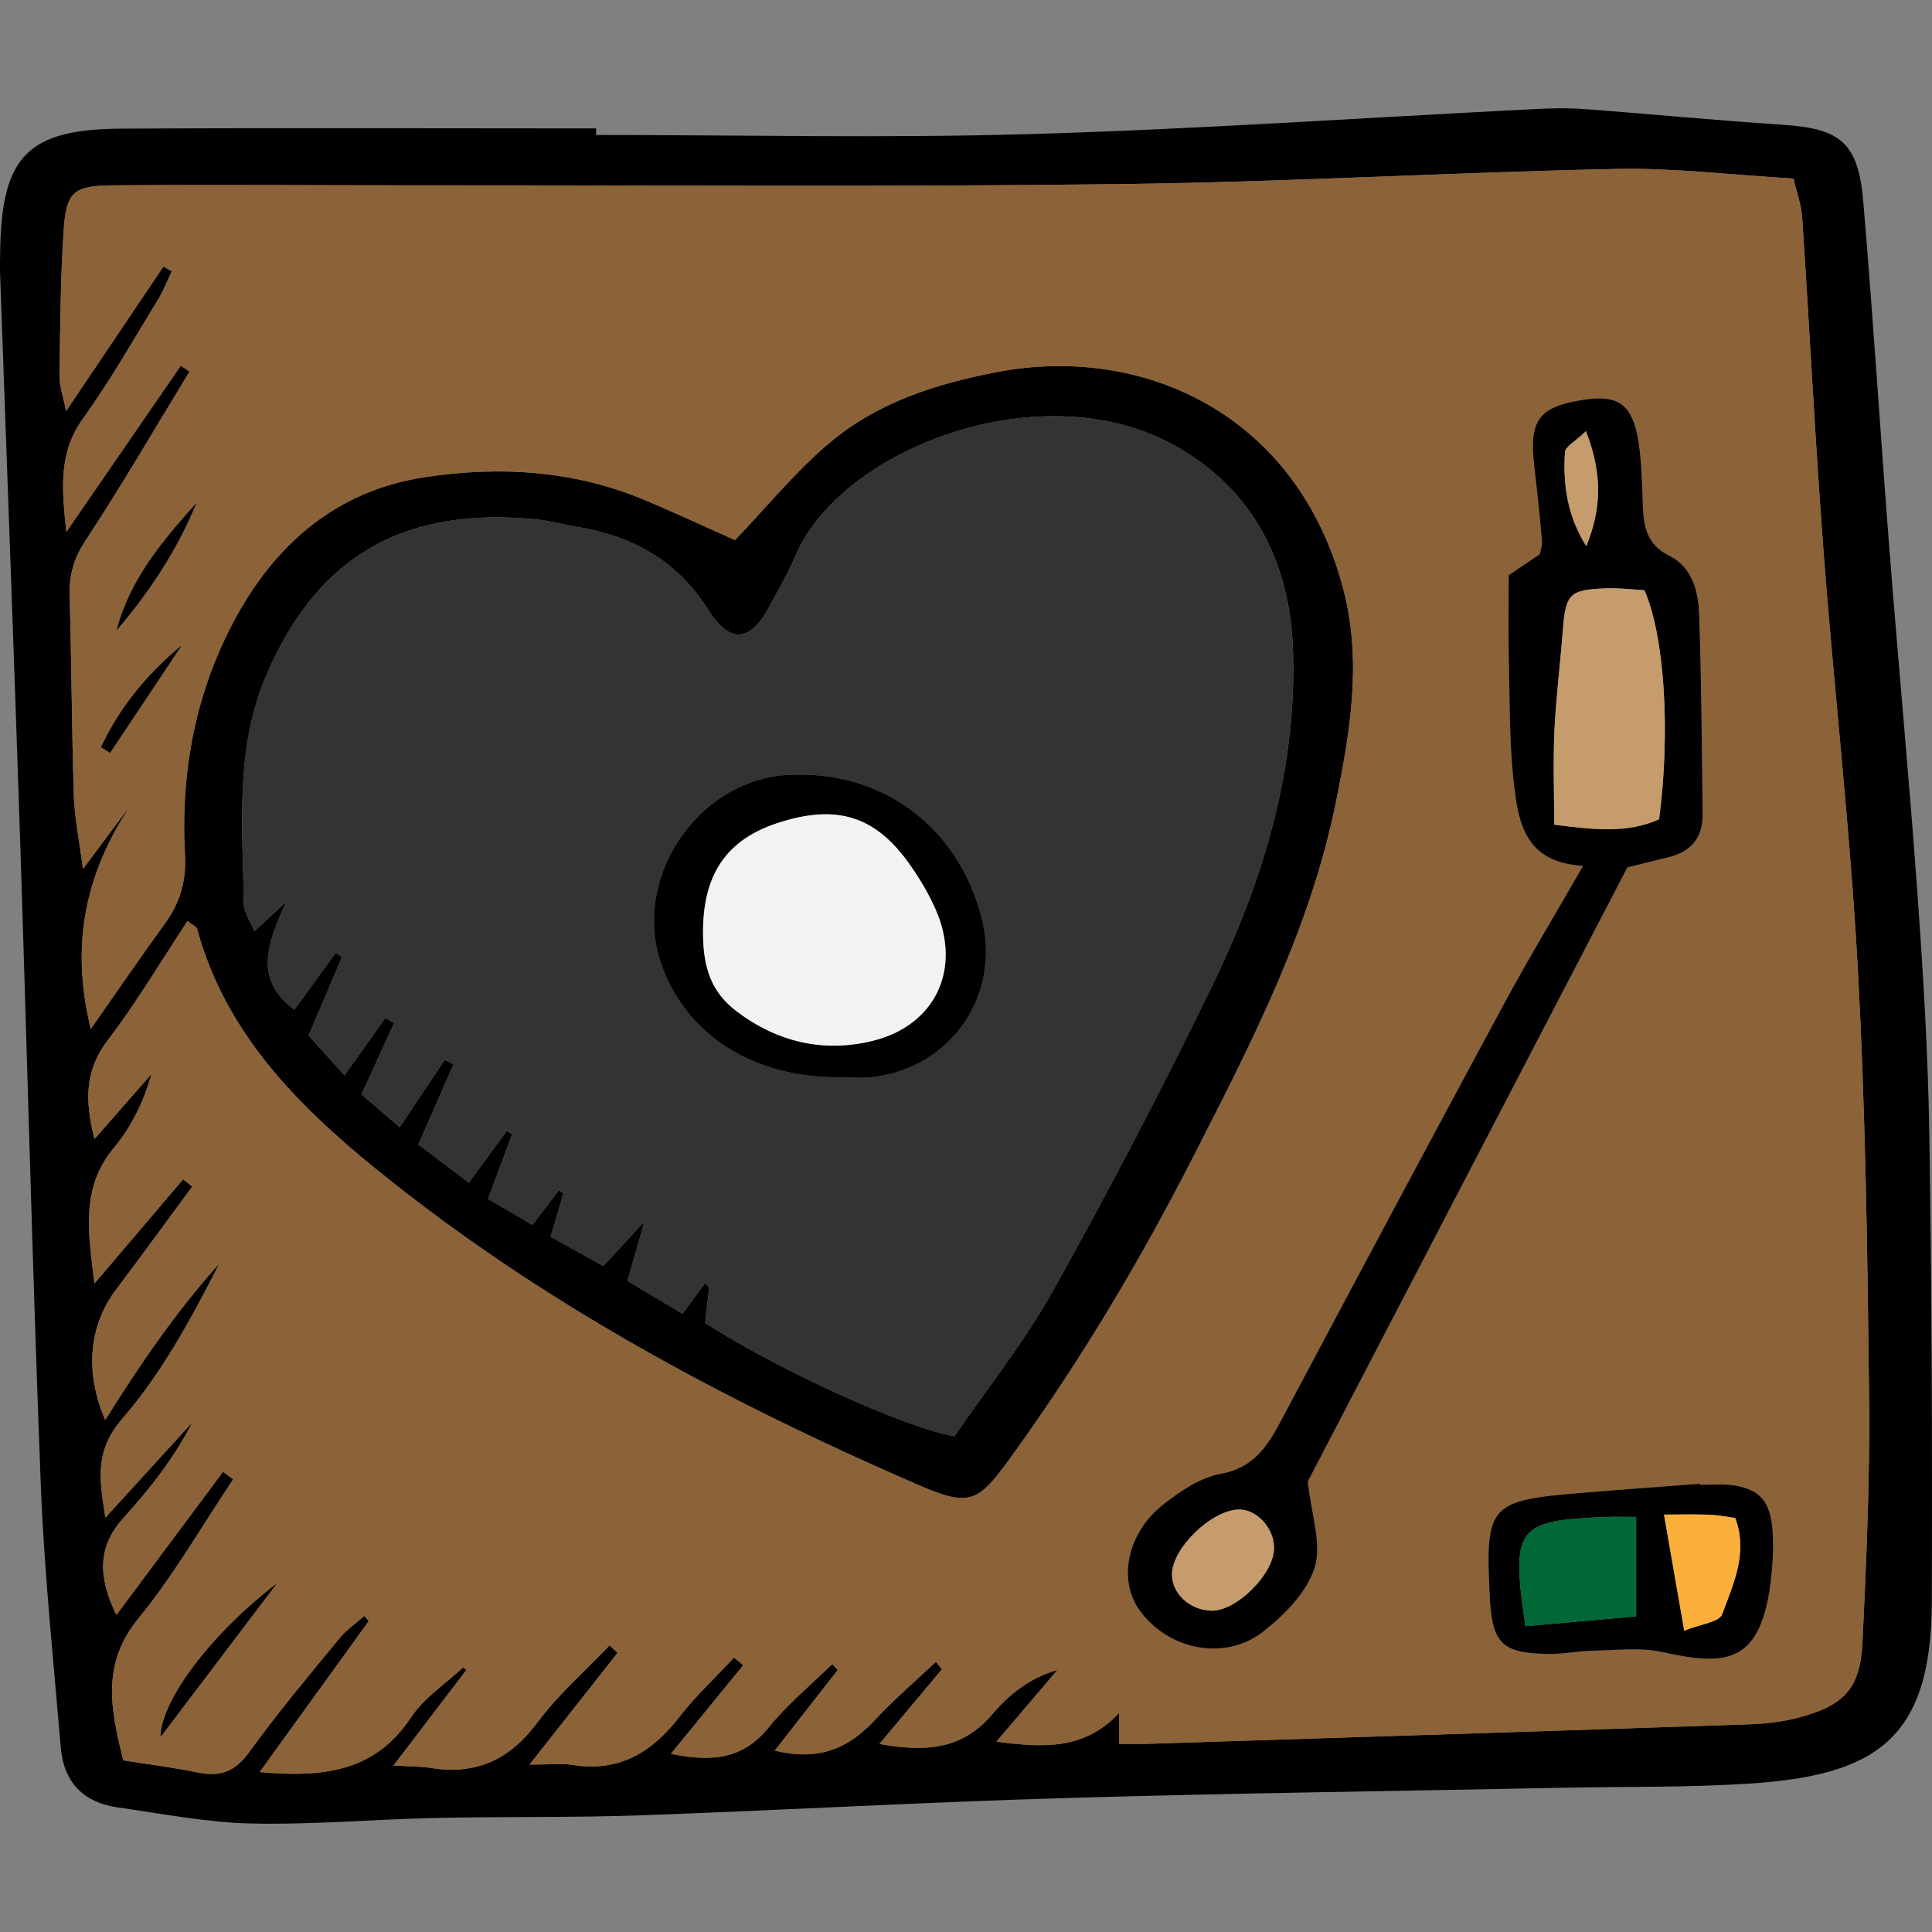
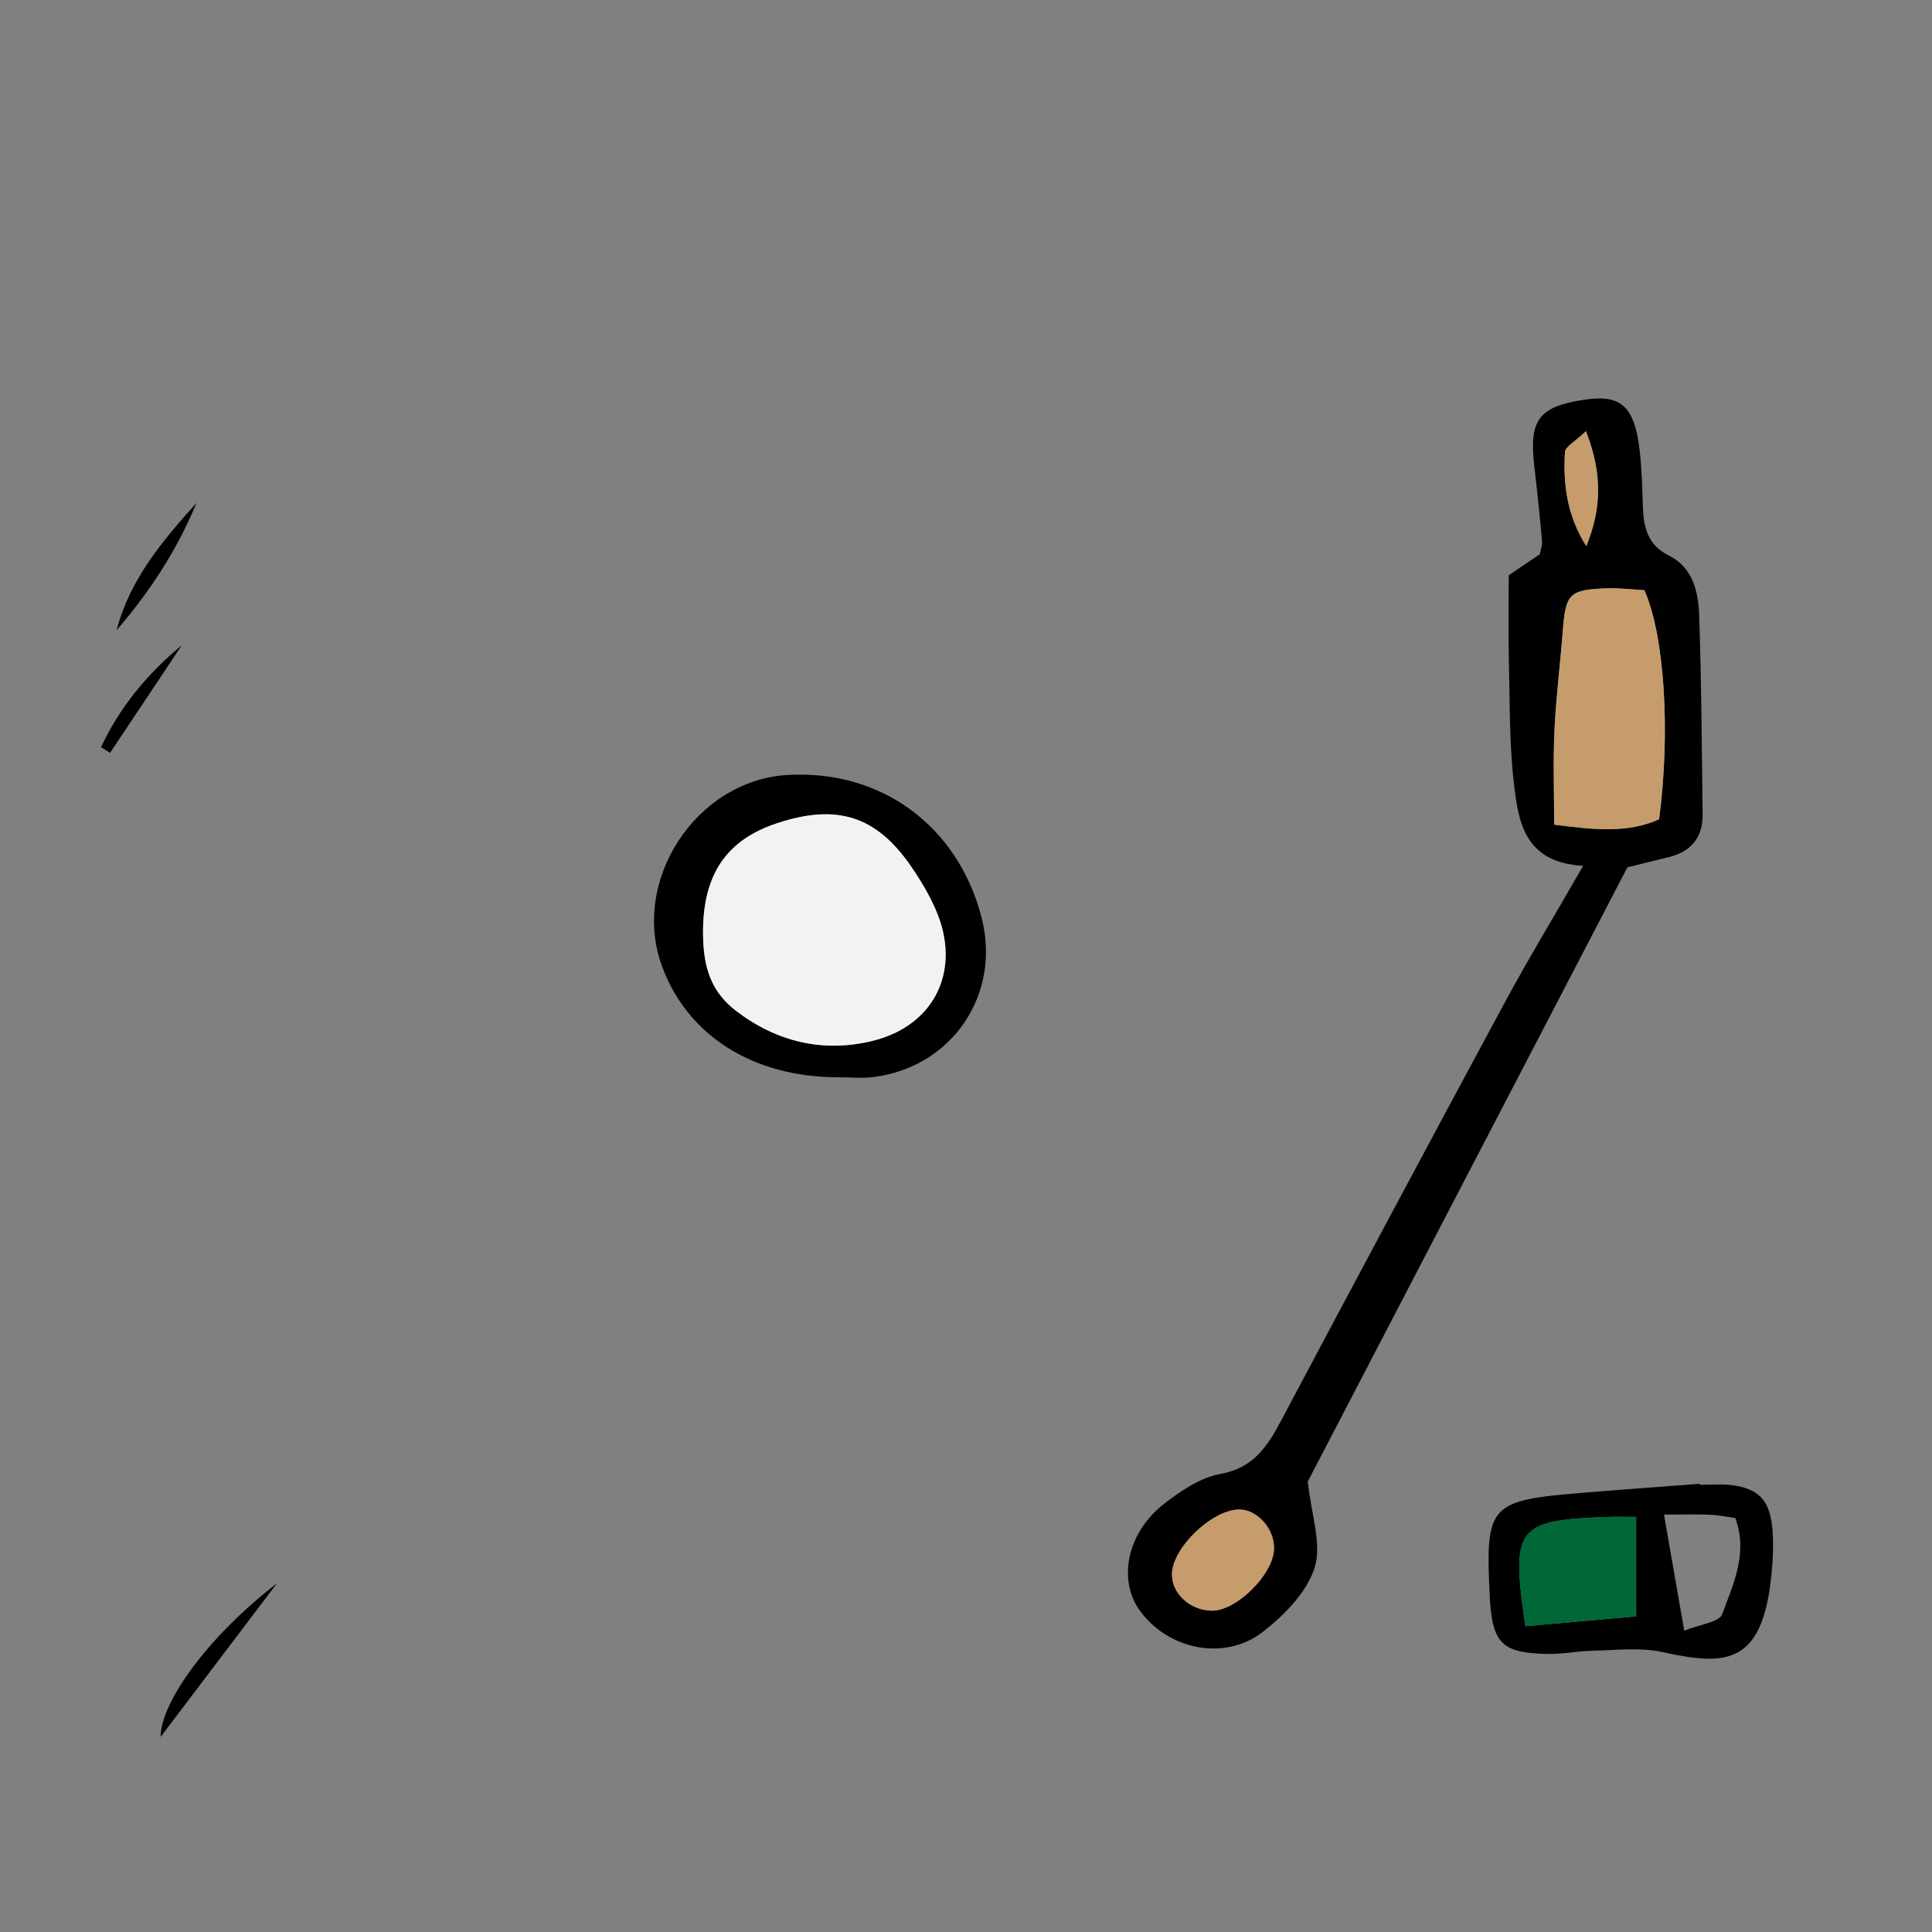
<svg xmlns="http://www.w3.org/2000/svg" version="1.1" id="Capa_1" x="0px" y="0px" viewBox="0 0 427.649 427.649" style="enable-background:new 0 0 427.649 427.649;" xml:space="preserve">
  <rect x="0" y="0" width="427.649" height="427.649" fill="#808080" stroke="none" />
  <g>
-     <path d="M427.045,250.704c0.54,34.64,0.69,69.3,0.56,103.95c-0.11,30.54-12.56,38.4-40.85,40.18c-13.22,0.83-26.52,0.61-39.78,0.87   c-37.2,0.74-74.41,1.21-111.6,2.31c-31.29,0.91-62.54,2.71-93.82,3.81c-15.05,0.54-30.12,0.25-45.18,0.58   c-13.61,0.3-27.24,1.53-40.84,1.23c-9.85-0.23-19.69-2.18-29.5-3.57c-7.55-1.06-11.95-5.6-12.58-13.21   c-1.63-19.42-3.67-38.83-4.43-58.29c-1.86-47.85-3.02-95.73-4.6-143.59c-1.36-41.22-2.92-82.43-4.38-123.65   c-0.08-2.21-0.04-4.42,0.01-6.63c0.46-20.2,6.26-26.11,26.86-26.22c35.01-0.19,70.02-0.05,105.03-0.05c0,0.48,0,0.96,0.01,1.45   c32.08,0,64.18,0.74,96.23-0.2c37.12-1.08,74.2-3.65,111.31-5.52c3.67-0.19,7.38-0.29,11.05-0.02c14.65,1.09,29.28,2.52,43.94,3.47   c12.96,0.84,16.85,3.94,17.97,17.2c2.17,25.67,3.78,51.39,5.79,77.07c1.97,25.3,4.37,50.57,6.18,75.88   C425.685,215.374,426.765,233.044,427.045,250.704z M412.275,363.344c0.84-18.02,1.66-36.07,1.45-54.1   c-0.36-31.66-0.78-63.36-2.51-94.97c-1.68-30.83-5.25-61.56-7.58-92.36c-1.87-24.57-3.09-49.19-4.72-73.78   c-0.19-2.78-1.21-5.51-1.92-8.61c-13.59-0.79-26.45-2.39-39.26-2.13c-36.44,0.76-72.85,2.89-109.29,3.35   c-50.49,0.64-101,0.26-151.5,0.28c-23.97,0.02-47.93-0.18-71.9,0c-8.89,0.07-10.39,1.45-10.97,10.17   c-0.7,10.65-0.75,21.36-0.9,32.04c-0.03,2.19,0.79,4.39,1.45,7.76c7.78-11.55,14.67-21.78,21.56-32c0.61,0.36,1.23,0.72,1.84,1.08   c-1.03,2.12-1.88,4.35-3.11,6.35c-5.4,8.79-10.49,17.82-16.51,26.17c-5.45,7.55-4.76,15.26-3.73,25.16   c9.17-13.32,17.26-25.07,25.35-36.82c0.64,0.44,1.28,0.88,1.92,1.32c-7.62,12.5-14.97,25.18-23.02,37.4   c-2.63,3.99-3.64,7.7-3.51,12.28c0.43,14.73,0.46,29.48,0.93,44.21c0.15,4.78,1.15,9.52,2.02,16.2   c4.55-6.09,7.51-10.06,10.48-14.04c-9.61,14.67-13.47,30.18-8.75,49.46c6.03-8.61,11.11-16.06,16.41-23.34   c3.37-4.63,4.75-9.31,4.43-15.31c-0.99-18.32,2.35-36,11.18-52.27c9.1-16.76,22.69-28.29,41.85-31.21   c16.52-2.52,33.07-1.56,48.8,5.07c7.03,2.96,13.94,6.18,19.92,8.85c7.3-7.58,13.75-15.65,21.57-22.06   c10.4-8.53,23.02-12.56,36.32-15.12c32.4-6.24,66.61,9.23,76.78,48.09c4.17,15.93,1.49,31.5-1.63,47.01   c-5.67,28.13-18.74,53.43-31.64,78.67c-11.57,22.64-24.55,44.47-39.45,65.18c-7.98,11.08-9.34,12.59-21.38,7.37   c-42.72-18.54-83.65-40.41-119.94-69.86c-17.49-14.2-33.45-30.24-39.68-53.2c-0.15-0.55-1.07-0.91-2.13-1.75   c-5.84,8.83-11.23,17.95-17.61,26.31c-5.03,6.58-5.22,13.1-2.98,21.93c4.76-5.43,8.69-9.92,12.63-14.41   c-1.73,6.12-4.43,11.67-8.26,16.26c-7.48,8.94-5.76,18.6-4.38,30.14c7.31-8.6,13.47-15.84,19.63-23.08c0.66,0.54,1.33,1.09,2,1.63   c-5.6,7.59-11.13,15.23-16.82,22.75c-5.96,7.87-7.06,18.17-2.42,28.9c7.74-12.41,15.76-24.07,25.28-34.67   c-6.18,12.15-12.7,24.21-21.46,34.34c-6.11,7.06-5.19,13.12-3.79,21.95c7.19-7.89,13.24-14.5,19.28-21.12   c-4.05,7.89-9.38,14.68-15.17,21.05c-5.99,6.59-5.7,13.25-1.68,21.61c8.32-11.17,15.96-21.43,23.61-31.69   c0.75,0.55,1.5,1.11,2.26,1.66c-6.92,10.3-13.11,21.19-20.94,30.74c-8.32,10.15-6.21,20.2-3.39,31.47   c5.84,0.93,11.28,1.61,16.63,2.71c4.9,1,8.16-0.27,11.24-4.54c6.24-8.65,13.13-16.84,19.9-25.1c1.57-1.92,3.7-3.38,5.57-5.05   c0.33,0.39,0.66,0.77,0.99,1.16c-7.85,10.86-15.69,21.72-24.14,33.41c14.39,1.33,25.65-0.24,33.52-12.14   c2.86-4.32,7.62-7.39,11.51-11.02c0.24,0.19,0.48,0.38,0.72,0.57c-5.14,6.74-10.28,13.47-16.14,21.15c3.86,0.23,6.06,0.17,8.2,0.52   c10.07,1.65,17.55-1.81,23.7-10.1c4.6-6.2,10.57-11.38,15.93-17.02c0.59,0.55,1.18,1.11,1.77,1.66   c-6.17,7.83-12.34,15.67-19.49,24.74c4.54,0,7.1-0.33,9.54,0.06c10.26,1.65,17.53-2.75,23.62-10.6c3.63-4.7,8.05-8.79,12.12-13.16   c0.67,0.57,1.35,1.13,2.02,1.7c-5.14,6.3-10.28,12.6-16,19.61c9.16,1.87,15.99,1.16,21.66-5.87c4.13-5.11,9.33-9.37,14.06-14.01   c0.4,0.45,0.81,0.89,1.21,1.33c-4.53,5.8-9.06,11.59-13.94,17.83c10.01,2.46,16.53-0.68,22.24-6.85c4.2-4.53,8.94-8.56,13.44-12.81   c0.44,0.55,0.89,1.1,1.33,1.65c-4.36,5.22-8.73,10.44-13.84,16.54c10.32,1.88,18.36,1.19,24.9-6.49c3.79-4.47,8.39-8.17,14.49-9.87   c-4.35,5.11-8.7,10.22-13.5,15.86c10.48,1.34,19.43,1.87,27.15-6.34c0,3.26,0,4.9,0,6.84c2.22,0,4.05,0.05,5.88-0.01   c44.54-1.42,89.08-2.83,133.61-4.33c3.64-0.13,7.35-0.56,10.86-1.48C408.285,377.514,411.785,373.734,412.275,363.344z    M268.395,218.024c11.36-23.39,18.76-48.08,17.79-74.45c-0.72-19.26-8.89-35.21-25.88-44.8c-29.65-16.72-74.11,0.6-84.14,24.06   c-1.73,4.04-3.94,7.88-6.05,11.75c-4.09,7.51-8.64,7.94-13.3,0.49c-6.89-11.01-16.87-16.48-29.27-18.48   c-2.9-0.47-5.75-1.32-8.66-1.61c-28.06-2.81-48.11,6.87-59.9,34.39c-7.08,16.54-5.22,33.57-5.03,50.6   c0.02,1.91,1.41,3.81,2.34,6.16c2.08-1.93,3.58-3.31,7.18-6.65c-4.74,9.91-7,17.55,1.68,23.99c3.08-4.22,6.12-8.39,9.16-12.57   c0.47,0.29,0.94,0.59,1.41,0.88c-2.4,5.62-4.79,11.25-7.42,17.44c2.68,2.97,5.23,5.79,7.95,8.79c3.45-4.86,6.24-8.78,9.03-12.71   c0.66,0.38,1.31,0.75,1.97,1.13c-2.35,5.15-4.7,10.29-7.23,15.81c3,2.57,5.64,4.84,8.45,7.25c3.65-5.46,6.8-10.19,9.96-14.91   c0.65,0.33,1.3,0.67,1.95,1c-2.55,5.83-5.11,11.65-7.77,17.74c3.97,3,7.37,5.58,11.17,8.45c3.11-4.25,5.74-7.85,8.37-11.44   c0.41,0.23,0.81,0.47,1.22,0.7c-1.73,4.63-3.45,9.25-5.34,14.33c3.62,2.12,6.62,3.88,9.82,5.75c2.33-3.04,4.1-5.36,5.88-7.68   c0.32,0.24,0.65,0.49,0.98,0.73c-0.89,3.03-1.78,6.07-2.82,9.59c4.23,2.35,8,4.44,11.63,6.46c2.81-3.03,5.11-5.51,9.13-9.84   c-1.69,5.91-2.66,9.29-3.76,13.14c4.36,2.6,8.33,4.98,12.18,7.27c2.04-2.77,3.49-4.75,4.95-6.74c0.21,0.19,0.42,0.37,0.96,0.84   c-0.28,2.58-0.59,5.38-0.88,7.98c16.22,10.37,43.86,23.03,55.14,25.05c7.2-10.5,15.52-20.89,21.91-32.35   C245.525,263.394,257.315,240.864,268.395,218.024z" />
-     <path style="fill:#8C6239;" d="M413.725,309.244c0.21,18.03-0.61,36.08-1.45,54.1c-0.49,10.39-3.99,14.17-14.22,16.86   c-3.51,0.92-7.22,1.35-10.86,1.48c-44.53,1.5-89.07,2.91-133.61,4.33c-1.83,0.06-3.66,0.01-5.88,0.01c0-1.94,0-3.58,0-6.84   c-7.72,8.21-16.67,7.68-27.15,6.34c4.8-5.64,9.15-10.75,13.5-15.86c-6.1,1.7-10.7,5.4-14.49,9.87c-6.54,7.68-14.58,8.37-24.9,6.49   c5.11-6.1,9.48-11.32,13.84-16.54c-0.44-0.55-0.89-1.1-1.33-1.65c-4.5,4.25-9.24,8.28-13.44,12.81   c-5.71,6.17-12.23,9.31-22.24,6.85c4.88-6.24,9.41-12.03,13.94-17.83c-0.4-0.44-0.81-0.88-1.21-1.33   c-4.73,4.64-9.93,8.9-14.06,14.01c-5.67,7.03-12.5,7.74-21.66,5.87c5.72-7.01,10.86-13.31,16-19.61c-0.67-0.57-1.35-1.13-2.02-1.7   c-4.07,4.37-8.49,8.46-12.12,13.16c-6.09,7.85-13.36,12.25-23.62,10.6c-2.44-0.39-5-0.06-9.54-0.06   c7.15-9.07,13.32-16.91,19.49-24.74c-0.59-0.55-1.18-1.11-1.77-1.66c-5.36,5.64-11.33,10.82-15.93,17.02   c-6.15,8.29-13.63,11.75-23.7,10.1c-2.14-0.35-4.34-0.29-8.2-0.52c5.86-7.68,11-14.41,16.14-21.15c-0.24-0.19-0.48-0.38-0.72-0.57   c-3.89,3.63-8.65,6.7-11.51,11.02c-7.87,11.9-19.13,13.47-33.52,12.14c8.45-11.69,16.29-22.55,24.14-33.41   c-0.33-0.39-0.66-0.77-0.99-1.16c-1.87,1.67-4,3.13-5.57,5.05c-6.77,8.26-13.66,16.45-19.9,25.1c-3.08,4.27-6.34,5.54-11.24,4.54   c-5.35-1.1-10.79-1.78-16.63-2.71c-2.82-11.27-4.93-21.32,3.39-31.47c7.83-9.55,14.02-20.44,20.94-30.74   c-0.76-0.55-1.51-1.11-2.26-1.66c-7.65,10.26-15.29,20.52-23.61,31.69c-4.02-8.36-4.31-15.02,1.68-21.61   c5.79-6.37,11.12-13.16,15.17-21.05c-6.04,6.62-12.09,13.23-19.28,21.12c-1.4-8.83-2.32-14.89,3.79-21.95   c8.76-10.13,15.28-22.19,21.46-34.34c-9.52,10.6-17.54,22.26-25.28,34.67c-4.64-10.73-3.54-21.03,2.42-28.9   c5.69-7.52,11.22-15.16,16.82-22.75c-0.67-0.54-1.34-1.09-2-1.63c-6.16,7.24-12.32,14.48-19.63,23.08   c-1.38-11.54-3.1-21.2,4.38-30.14c3.83-4.59,6.53-10.14,8.26-16.26c-3.94,4.49-7.87,8.98-12.63,14.41   c-2.24-8.83-2.05-15.35,2.98-21.93c6.38-8.36,11.77-17.48,17.61-26.31c1.06,0.84,1.98,1.2,2.13,1.75   c6.23,22.96,22.19,39,39.68,53.2c36.29,29.45,77.22,51.32,119.94,69.86c12.04,5.22,13.4,3.71,21.38-7.37   c14.9-20.71,27.88-42.54,39.45-65.18c12.9-25.24,25.97-50.54,31.64-78.67c3.12-15.51,5.8-31.08,1.63-47.01   c-10.17-38.86-44.38-54.33-76.78-48.09c-13.3,2.56-25.92,6.59-36.32,15.12c-7.82,6.41-14.27,14.48-21.57,22.06   c-5.98-2.67-12.89-5.89-19.92-8.85c-15.73-6.63-32.28-7.59-48.8-5.07c-19.16,2.92-32.75,14.45-41.85,31.21   c-8.83,16.27-12.17,33.95-11.18,52.27c0.32,6-1.06,10.68-4.43,15.31c-5.3,7.28-10.38,14.73-16.41,23.34   c-4.72-19.28-0.86-34.79,8.75-49.46c-2.97,3.98-5.93,7.95-10.48,14.04c-0.87-6.68-1.87-11.42-2.02-16.2   c-0.47-14.73-0.5-29.48-0.93-44.21c-0.13-4.58,0.88-8.29,3.51-12.28c8.05-12.22,15.4-24.9,23.02-37.4   c-0.64-0.44-1.28-0.88-1.92-1.32c-8.09,11.75-16.18,23.5-25.35,36.82c-1.03-9.9-1.72-17.61,3.73-25.16   c6.02-8.35,11.11-17.38,16.51-26.17c1.23-2,2.08-4.23,3.11-6.35c-0.61-0.36-1.23-0.72-1.84-1.08c-6.89,10.22-13.78,20.45-21.56,32   c-0.66-3.37-1.48-5.57-1.45-7.76c0.15-10.68,0.2-21.39,0.9-32.04c0.58-8.72,2.08-10.1,10.97-10.17c23.97-0.18,47.93,0.02,71.9,0   c50.5-0.02,101.01,0.36,151.5-0.28c36.44-0.46,72.85-2.59,109.29-3.35c12.81-0.26,25.67,1.34,39.26,2.13   c0.71,3.1,1.73,5.83,1.92,8.61c1.63,24.59,2.85,49.21,4.72,73.78c2.33,30.8,5.9,61.53,7.58,92.36   C412.945,245.884,413.365,277.584,413.725,309.244z M392.295,346.374c0.19-2.56,0.26-5.16,0.05-7.72   c-0.53-6.61-3.06-9.27-9.42-9.96c-2.18-0.23-4.41-0.03-6.62-0.03c0-0.08-0.01-0.16-0.01-0.23c-8.77,0.67-17.53,1.3-26.29,2.02   c-20.3,1.67-21.21,2.7-20.27,22.5c0.51,10.82,2.55,12.98,12.99,13.15c3.28,0.05,6.56-0.66,9.85-0.72   c5.11-0.09,10.4-0.79,15.29,0.28C382.435,368.864,390.675,368.734,392.295,346.374z M369.385,189.724c4.98-1.21,7.55-4.4,7.49-9.5   c-0.18-14.71-0.26-29.44-0.77-44.14c-0.18-5.17-1.44-10.51-6.69-13.11c-4.78-2.37-5.62-6.33-5.77-10.94   c-0.13-4.04-0.23-8.1-0.68-12.12c-1.11-9.92-4.1-12.65-12.12-11.46c-10.27,1.53-12.43,4.42-11.22,14.81   c0.64,5.47,1.21,10.95,1.7,16.43c0.09,1.03-0.34,2.1-0.5,3c-2.86,1.93-5.53,3.73-6.87,4.64c0,7.18-0.11,12.96,0.03,18.72   c0.23,9.2,0.07,18.45,1.14,27.56c0.98,8.36,2.35,17.31,15.3,18.04c-6.51,11.34-12.23,20.78-17.47,30.48   c-16.59,30.75-33.05,61.58-49.45,92.44c-3.02,5.69-6.1,10.37-13.37,11.68c-4.45,0.81-8.81,3.77-12.52,6.66   c-8.07,6.29-10.2,16.64-5.45,23.4c6.18,8.78,18.81,11.54,27.35,4.91c4.75-3.69,9.75-8.76,11.47-14.2   c1.66-5.26-0.75-11.8-1.51-19.09c23.01-44.22,46.77-89.87,70.75-135.95C363.005,191.304,366.195,190.504,369.385,189.724z    M35.545,384.474c8.58-11.32,17.16-22.64,25.73-33.97C46.665,361.704,35.635,376.394,35.545,384.474z M24.355,166.654   c5.3-7.95,10.6-15.9,15.9-23.84c-7.74,6.39-13.82,13.85-17.89,22.57C23.035,165.814,23.695,166.234,24.355,166.654z    M25.815,139.494c7.3-8.46,13.41-17.77,17.68-28.18C36.005,119.674,28.765,128.174,25.815,139.494z" />
    <path d="M392.345,338.654c0.21,2.56,0.14,5.16-0.05,7.72c-1.62,22.36-9.86,22.49-24.43,19.29c-4.89-1.07-10.18-0.37-15.29-0.28   c-3.29,0.06-6.57,0.77-9.85,0.72c-10.44-0.17-12.48-2.33-12.99-13.15c-0.94-19.8-0.03-20.83,20.27-22.5   c8.76-0.72,17.52-1.35,26.29-2.02c0,0.07,0.01,0.15,0.01,0.23c2.21,0,4.44-0.2,6.62,0.03   C389.285,329.384,391.815,332.044,392.345,338.654z M381.205,357.314c2.42-6.64,5.8-13.5,2.89-21.31   c-2.11-0.28-3.88-0.65-5.66-0.72c-2.89-0.12-5.8-0.03-10.11-0.03c1.55,8.88,2.86,16.41,4.48,25.7   C376.325,359.524,380.565,359.074,381.205,357.314z M362.165,357.784c0-8.02,0-14.77,0-22.01c-2.44,0-4.57-0.07-6.69,0.01   c-19.79,0.76-21.06,2.32-17.82,24.18C346.355,359.194,354.455,358.474,362.165,357.784z" />
-     <path style="fill:#FBB03B;" d="M384.095,336.004c2.91,7.81-0.47,14.67-2.89,21.31c-0.64,1.76-4.88,2.21-8.4,3.64   c-1.62-9.29-2.93-16.82-4.48-25.7c4.31,0,7.22-0.09,10.11,0.03C380.215,335.354,381.985,335.724,384.095,336.004z" />
    <path d="M376.875,180.224c0.06,5.1-2.51,8.29-7.49,9.5c-3.19,0.78-6.38,1.58-9.16,2.26c-23.98,46.08-47.74,91.73-70.75,135.95   c0.76,7.29,3.17,13.83,1.51,19.09c-1.72,5.44-6.72,10.51-11.47,14.2c-8.54,6.63-21.17,3.87-27.35-4.91   c-4.75-6.76-2.62-17.11,5.45-23.4c3.71-2.89,8.07-5.85,12.52-6.66c7.27-1.31,10.35-5.99,13.37-11.68   c16.4-30.86,32.86-61.69,49.45-92.44c5.24-9.7,10.96-19.14,17.47-30.48c-12.95-0.73-14.32-9.68-15.3-18.04   c-1.07-9.11-0.91-18.36-1.14-27.56c-0.14-5.76-0.03-11.54-0.03-18.72c1.34-0.91,4.01-2.71,6.87-4.64c0.16-0.9,0.59-1.97,0.5-3   c-0.49-5.48-1.06-10.96-1.7-16.43c-1.21-10.39,0.95-13.28,11.22-14.81c8.02-1.19,11.01,1.54,12.12,11.46   c0.45,4.02,0.55,8.08,0.68,12.12c0.15,4.61,0.99,8.57,5.77,10.94c5.25,2.6,6.51,7.94,6.69,13.11   C376.615,150.784,376.695,165.514,376.875,180.224z M367.245,181.344c2.54-19.34,1.22-40.62-3.26-50.7   c-2.59-0.15-5.47-0.52-8.34-0.42c-8.36,0.31-9.1,1.18-9.74,9.64c-0.56,7.3-1.49,14.58-1.83,21.88c-0.31,6.83-0.06,13.68-0.06,20.79   C352.685,183.644,360.145,184.544,367.245,181.344z M351.125,120.884c3.14-7.7,3.85-15.42-0.08-25.44   c-2.42,2.33-4.56,3.42-4.64,4.63C345.955,107.214,346.895,114.214,351.125,120.884z M282.005,342.924   c0.18-4.51-3.78-8.93-7.88-8.79c-6.08,0.21-14.71,8.65-14.71,14.37c0.01,4.28,3.98,7.92,8.75,8.02   C273.615,356.644,281.765,348.624,282.005,342.924z" />
    <path style="fill:#C69C6D;" d="M363.985,130.644c4.48,10.08,5.8,31.36,3.26,50.7c-7.1,3.2-14.56,2.3-23.23,1.19   c0-7.11-0.25-13.96,0.06-20.79c0.34-7.3,1.27-14.58,1.83-21.88c0.64-8.46,1.38-9.33,9.74-9.64   C358.515,130.124,361.395,130.494,363.985,130.644z" />
    <path style="fill:#006837;" d="M362.165,335.774c0,7.24,0,13.99,0,22.01c-7.71,0.69-15.81,1.41-24.51,2.18   c-3.24-21.86-1.97-23.42,17.82-24.18C357.595,335.704,359.725,335.774,362.165,335.774z" />
    <path style="fill:#C69C6D;" d="M351.045,95.444c3.93,10.02,3.22,17.74,0.08,25.44c-4.23-6.67-5.17-13.67-4.72-20.81   C346.485,98.864,348.625,97.774,351.045,95.444z" />
-     <path style="fill:#333333;" d="M286.185,143.574c0.97,26.37-6.43,51.06-17.79,74.45c-11.08,22.84-22.87,45.37-35.24,67.54   c-6.39,11.46-14.71,21.85-21.91,32.35c-11.28-2.02-38.92-14.68-55.14-25.05c0.29-2.6,0.6-5.4,0.88-7.98   c-0.54-0.47-0.75-0.65-0.96-0.84c-1.46,1.99-2.91,3.97-4.95,6.74c-3.85-2.29-7.82-4.67-12.18-7.27c1.1-3.85,2.07-7.23,3.76-13.14   c-4.02,4.33-6.32,6.81-9.13,9.84c-3.63-2.02-7.4-4.11-11.63-6.46c1.04-3.52,1.93-6.56,2.82-9.59c-0.33-0.24-0.66-0.49-0.98-0.73   c-1.78,2.32-3.55,4.64-5.88,7.68c-3.2-1.87-6.2-3.63-9.82-5.75c1.89-5.08,3.61-9.7,5.34-14.33c-0.41-0.23-0.81-0.47-1.22-0.7   c-2.63,3.59-5.26,7.19-8.37,11.44c-3.8-2.87-7.2-5.45-11.17-8.45c2.66-6.09,5.22-11.91,7.77-17.74c-0.65-0.33-1.3-0.67-1.95-1   c-3.16,4.72-6.31,9.45-9.96,14.91c-2.81-2.41-5.45-4.68-8.45-7.25c2.53-5.52,4.88-10.66,7.23-15.81c-0.66-0.38-1.31-0.75-1.97-1.13   c-2.79,3.93-5.58,7.85-9.03,12.71c-2.72-3-5.27-5.82-7.95-8.79c2.63-6.19,5.02-11.82,7.42-17.44c-0.47-0.29-0.94-0.59-1.41-0.88   c-3.04,4.18-6.08,8.35-9.16,12.57c-8.68-6.44-6.42-14.08-1.68-23.99c-3.6,3.34-5.1,4.72-7.18,6.65c-0.93-2.35-2.32-4.25-2.34-6.16   c-0.19-17.03-2.05-34.06,5.03-50.6c11.79-27.52,31.84-37.2,59.9-34.39c2.91,0.29,5.76,1.14,8.66,1.61   c12.4,2,22.38,7.47,29.27,18.48c4.66,7.45,9.21,7.02,13.3-0.49c2.11-3.87,4.32-7.71,6.05-11.75   c10.03-23.46,54.49-40.78,84.14-24.06C277.295,108.364,285.465,124.314,286.185,143.574z M193.315,238.404   c17.43-2.18,28.31-18.24,23.98-35.22c-5.2-20.35-22.26-32.89-43.04-31.64c-20.16,1.22-34.67,23.34-27.74,42.28   c5.65,15.43,20.2,24.65,39.1,24.63C188.185,238.454,190.785,238.724,193.315,238.404z" />
    <path style="fill:#C69C6D;" d="M274.125,334.134c4.1-0.14,8.06,4.28,7.88,8.79c-0.24,5.7-8.39,13.72-13.84,13.6   c-4.77-0.1-8.74-3.74-8.75-8.02C259.415,342.784,268.045,334.344,274.125,334.134z" />
    <path d="M217.295,203.184c4.33,16.98-6.55,33.04-23.98,35.22c-2.53,0.32-5.13,0.05-7.7,0.05c-18.9,0.02-33.45-9.2-39.1-24.63   c-6.93-18.94,7.58-41.06,27.74-42.28C195.035,170.294,212.095,182.834,217.295,203.184z M193.105,230.404   c13.96-3.41,19.81-15.9,13.98-29.12c-1.47-3.34-3.36-6.53-5.44-9.53c-7.68-11.15-16.38-13.89-29.56-9.56   c-11.28,3.7-16.48,11.35-16.47,24.22c0.01,8.02,1.96,13.27,7.43,17.43C171.975,230.624,182.205,233.064,193.105,230.404z" />
    <path style="fill:#F2F2F2;" d="M207.085,201.284c5.83,13.22-0.02,25.71-13.98,29.12c-10.9,2.66-21.13,0.22-30.06-6.56   c-5.47-4.16-7.42-9.41-7.43-17.43c-0.01-12.87,5.19-20.52,16.47-24.22c13.18-4.33,21.88-1.59,29.56,9.56   C203.725,194.754,205.615,197.944,207.085,201.284z" />
    <path d="M61.275,350.504c-8.57,11.33-17.15,22.65-25.73,33.97C35.635,376.394,46.665,361.704,61.275,350.504z" />
    <path d="M40.255,142.814c-5.3,7.94-10.6,15.89-15.9,23.84c-0.66-0.42-1.32-0.84-1.99-1.27   C26.435,156.664,32.515,149.204,40.255,142.814z" />
    <path d="M43.495,111.314c-4.27,10.41-10.38,19.72-17.68,28.18C28.765,128.174,36.005,119.674,43.495,111.314z" />
  </g>
  <g>
</g>
  <g>
</g>
  <g>
</g>
  <g>
</g>
  <g>
</g>
  <g>
</g>
  <g>
</g>
  <g>
</g>
  <g>
</g>
  <g>
</g>
  <g>
</g>
  <g>
</g>
  <g>
</g>
  <g>
</g>
  <g>
</g>
</svg>